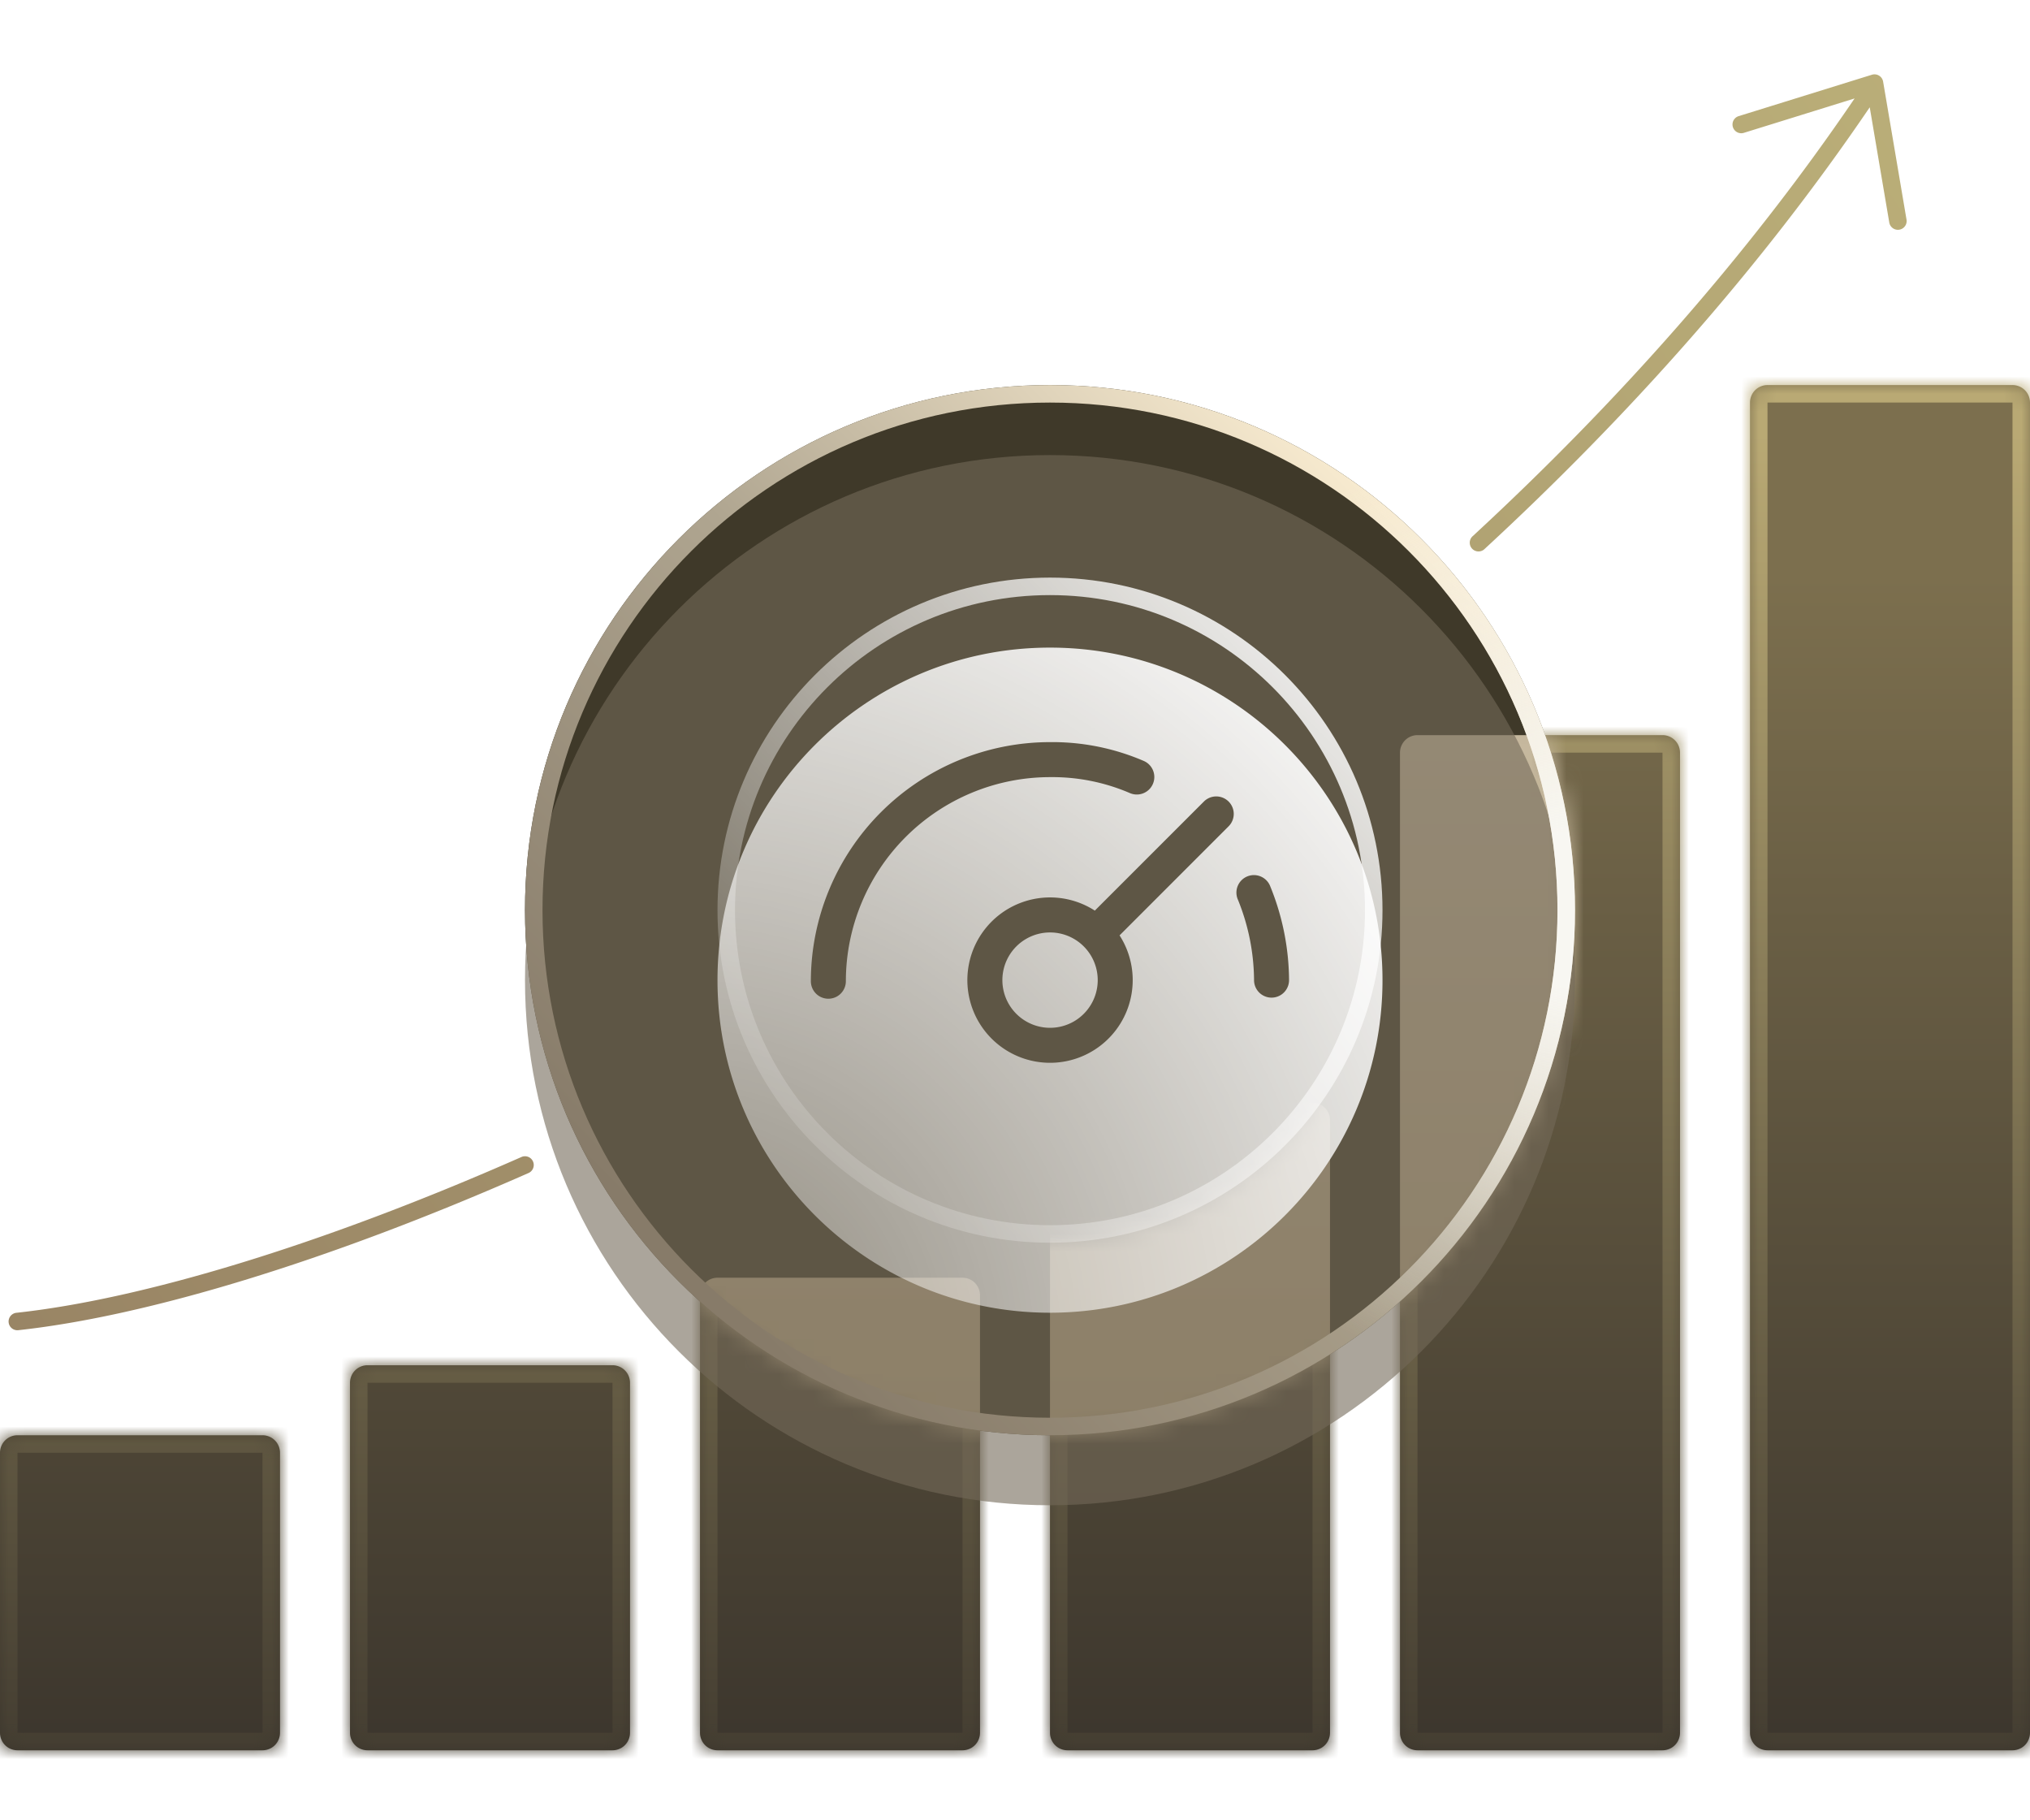
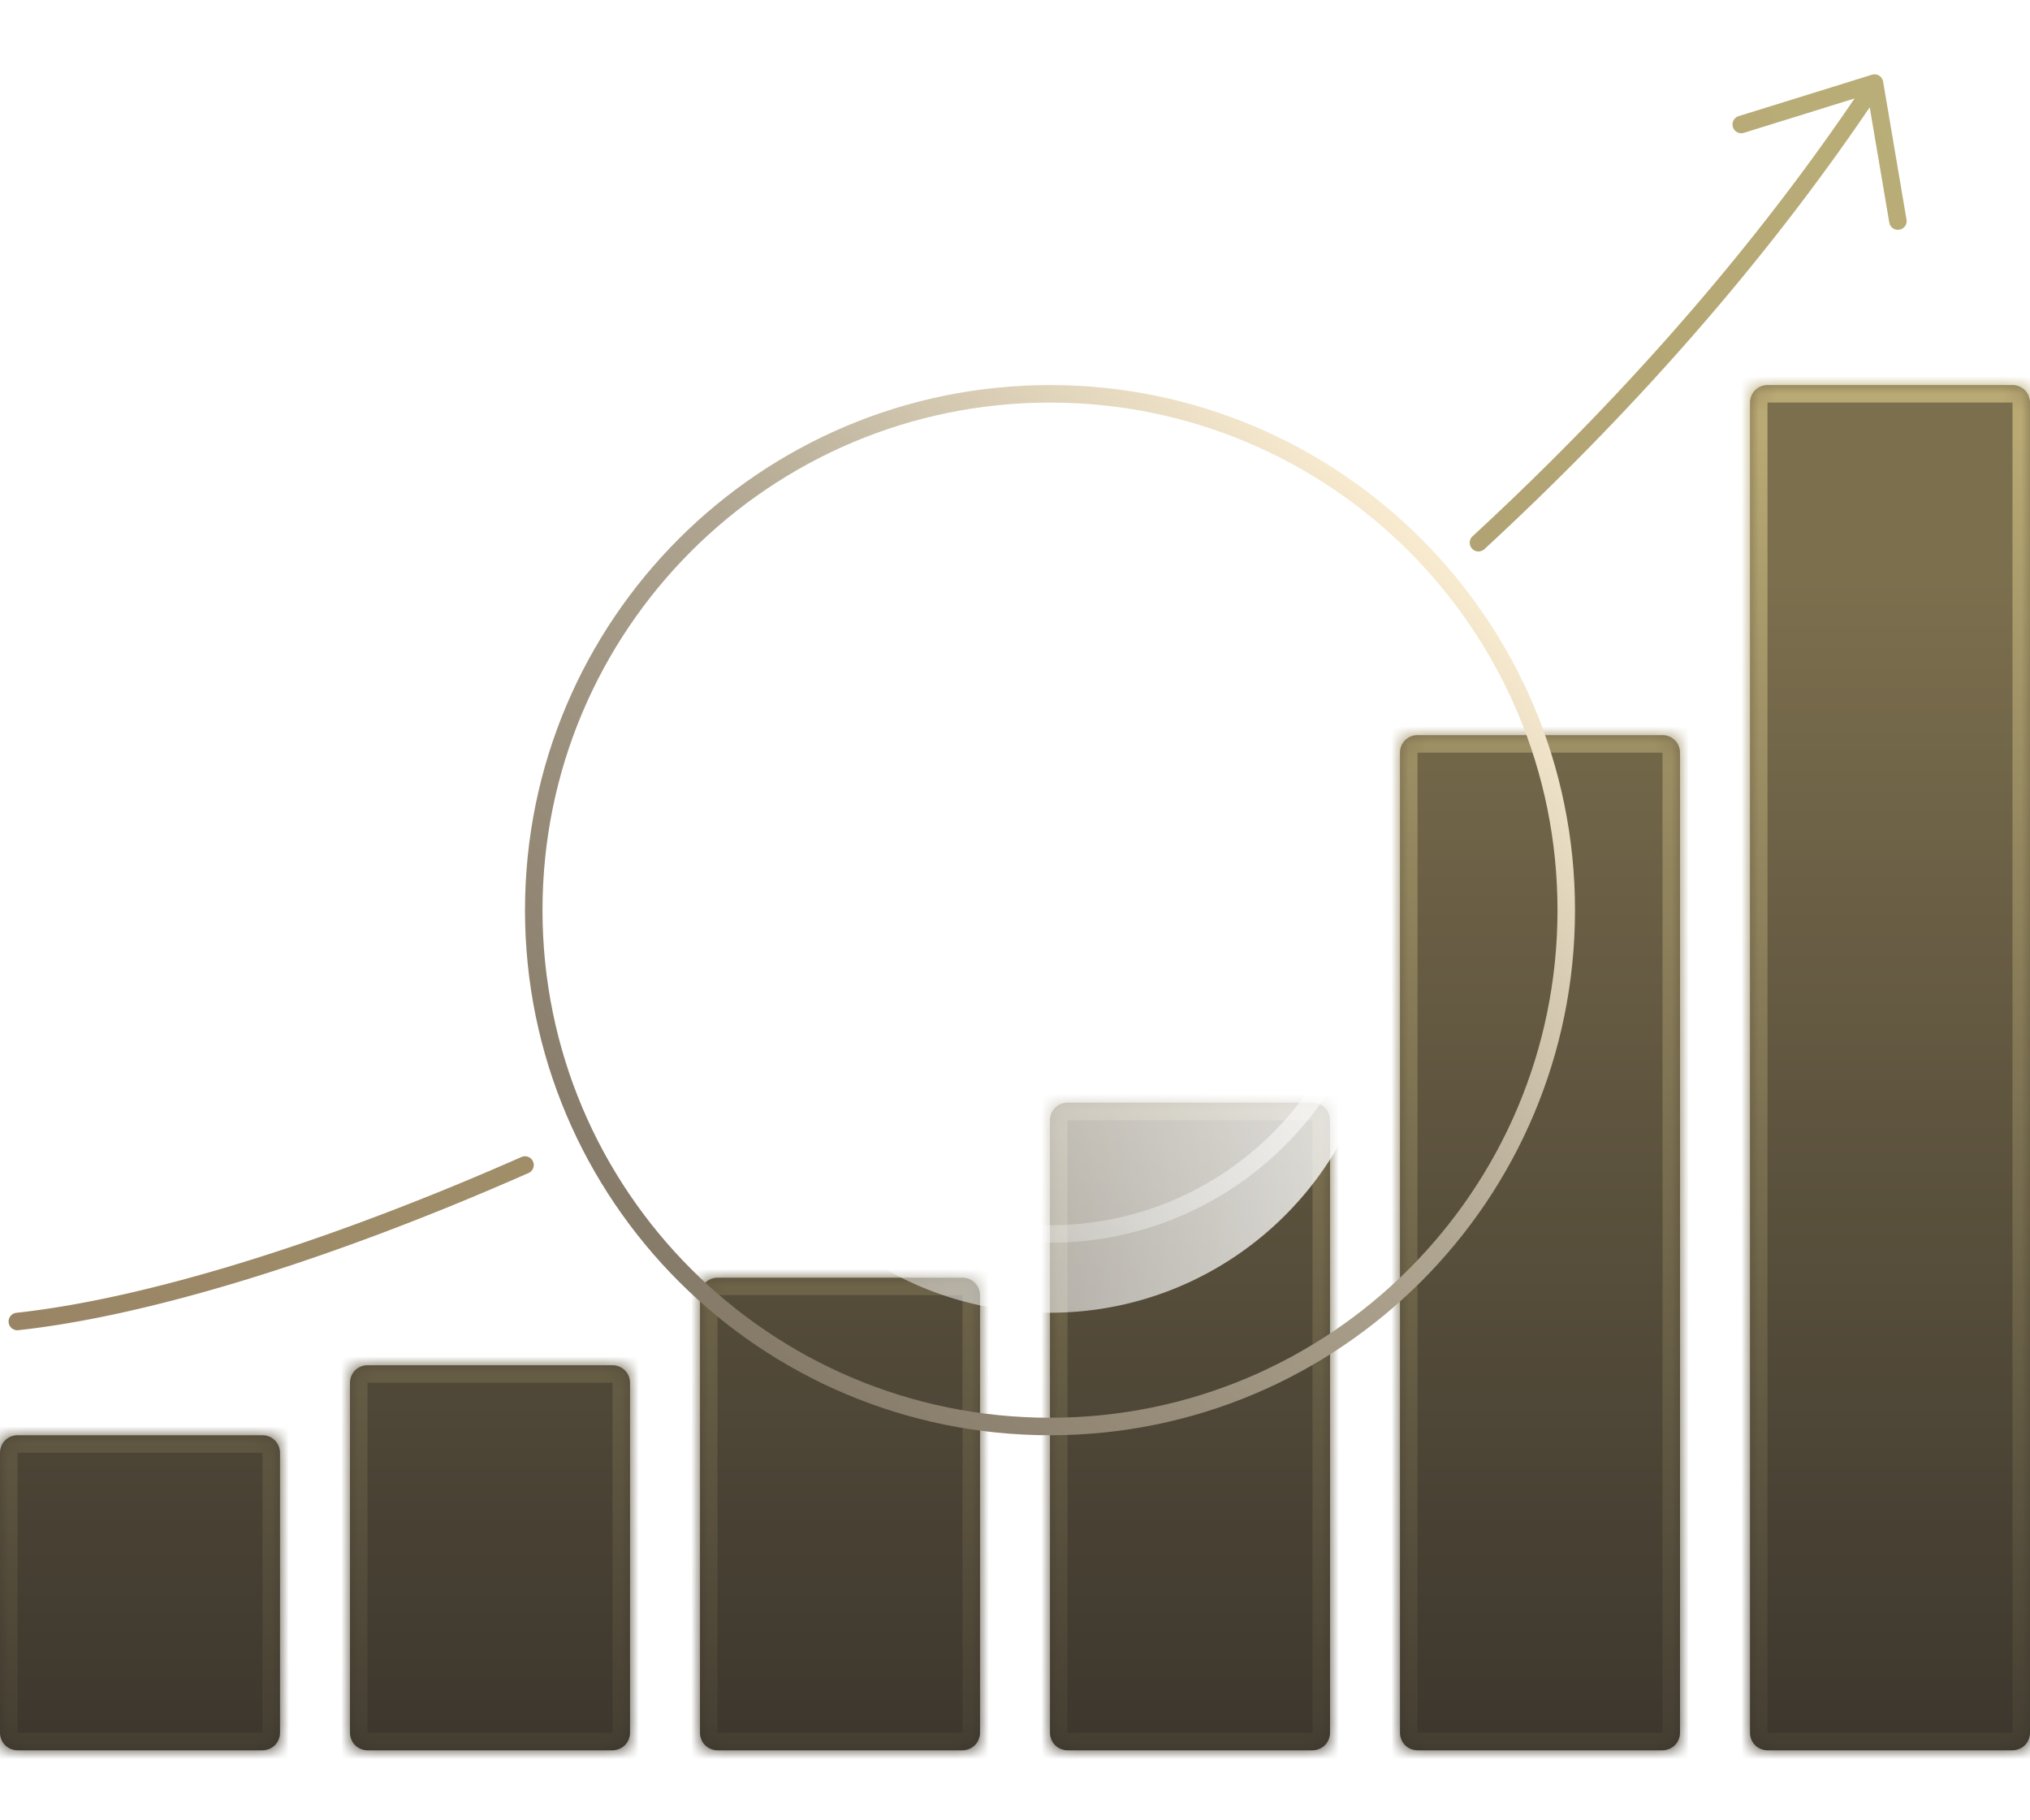
<svg xmlns="http://www.w3.org/2000/svg" width="116" height="104" fill="none">
  <path fill="url(#a)" fill-rule="evenodd" d="M116 23a1 1 0 0 0-1-1h-14a1 1 0 0 0-1 1v76a1 1 0 0 0 1 1h14a1 1 0 0 0 1-1zM80 43a1 1 0 0 1 1-1h14a1 1 0 0 1 1 1v56a1 1 0 0 1-1 1H81a1 1 0 0 1-1-1zm-4 21a1 1 0 0 0-1-1H61a1 1 0 0 0-1 1v35a1 1 0 0 0 1 1h14a1 1 0 0 0 1-1zM40 74a1 1 0 0 1 1-1h14a1 1 0 0 1 1 1v25a1 1 0 0 1-1 1H41a1 1 0 0 1-1-1zm-4 5a1 1 0 0 0-1-1H21a1 1 0 0 0-1 1v20a1 1 0 0 0 1 1h14a1 1 0 0 0 1-1zm-20 4a1 1 0 0 0-1-1H1a1 1 0 0 0-1 1v16a1 1 0 0 0 1 1h14a1 1 0 0 0 1-1z" clip-rule="evenodd" />
  <mask id="c" fill="#fff">
    <path fill-rule="evenodd" d="M116 23a1 1 0 0 0-1-1h-14a1 1 0 0 0-1 1v76a1 1 0 0 0 1 1h14a1 1 0 0 0 1-1zM80 43a1 1 0 0 1 1-1h14a1 1 0 0 1 1 1v56a1 1 0 0 1-1 1H81a1 1 0 0 1-1-1zm-4 21a1 1 0 0 0-1-1H61a1 1 0 0 0-1 1v35a1 1 0 0 0 1 1h14a1 1 0 0 0 1-1zM40 74a1 1 0 0 1 1-1h14a1 1 0 0 1 1 1v25a1 1 0 0 1-1 1H41a1 1 0 0 1-1-1zm-4 5a1 1 0 0 0-1-1H21a1 1 0 0 0-1 1v20a1 1 0 0 0 1 1h14a1 1 0 0 0 1-1zm-20 4a1 1 0 0 0-1-1H1a1 1 0 0 0-1 1v16a1 1 0 0 0 1 1h14a1 1 0 0 0 1-1z" clip-rule="evenodd" />
  </mask>
  <path fill="url(#b)" d="M101 23h14v-2h-14zm0 76V23h-2v76zm14 0h-14v2h14zm0-76v76h2V23zM95 41H81v2h14zm2 58V43h-2v56zm-16 2h14v-2H81zm-2-58v56h2V43zM61 64h14v-2H61zm0 35V64h-2v35zm14 0H61v2h14zm0-35v35h2V64zm-20 8H41v2h14zm2 27V74h-2v25zm-16 2h14v-2H41zm-2-27v25h2V74zm-18 5h14v-2H21zm0 20V79h-2v20zm14 0H21v2h14zm0-20v20h2V79zM1 83h14v-2H1zm0 16V83h-2v16zm14 0H1v2h14zm0-16v16h2V83zm0 18a2 2 0 0 0 2-2h-2zm-16-2a2 2 0 0 0 2 2v-2zm16-16h2a2 2 0 0 0-2-2zM1 81a2 2 0 0 0-2 2h2zm34 20a2 2 0 0 0 2-2h-2zm-16-2a2 2 0 0 0 2 2v-2zm16-20h2a2 2 0 0 0-2-2zm-14-2a2 2 0 0 0-2 2h2zm20 22h-2a2 2 0 0 0 2 2zm14 0v2a2 2 0 0 0 2-2zM41 72a2 2 0 0 0-2 2h2zm14 2h2a2 2 0 0 0-2-2zm20 27a2 2 0 0 0 2-2h-2zm-16-2a2 2 0 0 0 2 2v-2zm16-35h2a2 2 0 0 0-2-2zm-14-2a2 2 0 0 0-2 2h2zm20 37h-2a2 2 0 0 0 2 2zm14 0v2a2 2 0 0 0 2-2zM81 41a2 2 0 0 0-2 2h2zm14 2h2a2 2 0 0 0-2-2zm20 58a2 2 0 0 0 2-2h-2zm-16-2a2 2 0 0 0 2 2v-2zm16-76h2a2 2 0 0 0-2-2zm-14-2a2 2 0 0 0-2 2h2z" mask="url(#c)" />
  <path fill="url(#d)" fill-rule="evenodd" d="M107.607 4.664a.5.5 0 0 0-.641-.394l-5.076 1.577-2.538.788a.5.5 0 0 0 .297.955l2.538-.788 3.79-1.178C99.776 14.75 92.298 23.11 84.161 30.626a.5.5 0 1 0 .678.734c8.2-7.574 15.744-16.01 22.003-25.23l.668 3.941.445 2.62a.5.5 0 1 0 .985-.167l-.444-2.62zM30.202 67.018a.5.5 0 0 0-.404-.915C18.241 71.2 8.034 74.233.946 75.003a.5.5 0 1 0 .108.994c7.231-.786 17.544-3.863 29.148-8.979" clip-rule="evenodd" />
-   <path fill="#3F3929" d="M60 82c16.569 0 30-13.431 30-30 0-16.568-13.431-30-30-30-16.568 0-30 13.432-30 30 0 16.569 13.432 30 30 30" />
  <mask id="e" width="60" height="60" x="30" y="22" maskUnits="userSpaceOnUse" style="mask-type:alpha">
-     <path fill="#665C4D" fill-rule="evenodd" d="M90 52c0 16.569-13.431 30-30 30-16.568 0-30-13.431-30-30 0-16.568 13.432-30 30-30 16.569 0 30 13.432 30 30m-11 0c0 10.493-8.507 19-19 19s-19-8.507-19-19 8.507-19 19-19 19 8.507 19 19" clip-rule="evenodd" />
-   </mask>
+     </mask>
  <g filter="url(#f)" mask="url(#e)">
    <path fill="url(#g)" fill-rule="evenodd" d="M116 23a1 1 0 0 0-1-1h-14a1 1 0 0 0-1 1v76a1 1 0 0 0 1 1h14a1 1 0 0 0 1-1zM80 43a1 1 0 0 1 1-1h14a1 1 0 0 1 1 1v56a1 1 0 0 1-1 1H81a1 1 0 0 1-1-1zm-4 21a1 1 0 0 0-1-1H61a1 1 0 0 0-1 1v35a1 1 0 0 0 1 1h14a1 1 0 0 0 1-1zM40 74a1 1 0 0 1 1-1h14a1 1 0 0 1 1 1v25a1 1 0 0 1-1 1H41a1 1 0 0 1-1-1zm-4 5a1 1 0 0 0-1-1H21a1 1 0 0 0-1 1v20a1 1 0 0 0 1 1h14a1 1 0 0 0 1-1zm-20 4a1 1 0 0 0-1-1H1a1 1 0 0 0-1 1v16a1 1 0 0 0 1 1h14a1 1 0 0 0 1-1z" clip-rule="evenodd" />
  </g>
  <g filter="url(#h)">
-     <path fill="#746A58" fill-opacity=".6" d="M60 82c16.569 0 30-13.431 30-30 0-16.568-13.431-30-30-30-16.568 0-30 13.432-30 30 0 16.569 13.432 30 30 30" shape-rendering="geometricPrecision" />
-   </g>
+     </g>
  <path stroke="url(#i)" stroke-linecap="square" stroke-miterlimit="10" d="M89.5 52c0 16.292-13.208 29.5-29.5 29.5S30.5 68.292 30.5 52 43.708 22.5 60 22.5 89.5 35.708 89.5 52Z" />
-   <path stroke="url(#j)" stroke-linecap="square" stroke-miterlimit="10" d="M89.5 52c0 16.292-13.208 29.5-29.5 29.5S30.5 68.292 30.5 52 43.708 22.5 60 22.5 89.5 35.708 89.5 52Z" />
  <g filter="url(#k)">
    <path fill="url(#l)" fill-rule="evenodd" d="M60 71c10.493 0 19-8.507 19-19s-8.507-19-19-19-19 8.507-19 19 8.507 19 19 19m.007-30.6c1.566-.018 3.12.293 4.559.912a1 1 0 0 0 .79-1.838A13.2 13.2 0 0 0 59.99 38.4a13.673 13.673 0 0 0-13.655 13.66 1 1 0 0 0 2 .001A11.674 11.674 0 0 1 59.997 40.4zm10.735 7.011a1 1 0 1 1 1.85-.756 14.4 14.4 0 0 1 1.068 5.336 1 1 0 1 1-2 .014 12.4 12.4 0 0 0-.918-4.594m-.535-5.616a1 1 0 0 0-1.414 0l-6.232 6.231a4.724 4.724 0 1 0 1.414 1.415l6.232-6.232a1 1 0 0 0 0-1.414m-7.48 10.203a2.724 2.724 0 1 0-5.448 0 2.724 2.724 0 0 0 5.448 0" clip-rule="evenodd" shape-rendering="geometricPrecision" />
  </g>
  <path stroke="url(#m)" stroke-linecap="square" stroke-miterlimit="10" d="M78.5 52c0 10.217-8.283 18.5-18.5 18.5S41.5 62.217 41.5 52 49.783 33.5 60 33.5 78.5 41.783 78.5 52Z" />
  <defs>
    <linearGradient id="a" x1="58" x2="58" y1="22" y2="100" gradientUnits="userSpaceOnUse">
      <stop offset=".139" stop-color="#7C6F4E" />
      <stop offset="1" stop-color="#3C362D" />
    </linearGradient>
    <linearGradient id="b" x1="58" x2="58" y1="-1" y2="104" gradientUnits="userSpaceOnUse">
      <stop offset=".245" stop-color="#B9A974" />
      <stop offset="1" stop-color="#3E382E" />
    </linearGradient>
    <linearGradient id="d" x1="109" x2="1" y1="4" y2="76" gradientUnits="userSpaceOnUse">
      <stop stop-color="#BAAE78" />
      <stop offset="1" stop-color="#998565" />
    </linearGradient>
    <linearGradient id="g" x1="58" x2="58" y1="22" y2="100" gradientUnits="userSpaceOnUse">
      <stop offset=".196" stop-color="#C8BBA2" />
      <stop offset=".741" stop-color="#B5A381" />
    </linearGradient>
    <linearGradient id="i" x1="90.234" x2="30.234" y1="22" y2="82" gradientUnits="userSpaceOnUse">
      <stop offset=".153" stop-color="#F7EACF" />
      <stop offset=".474" stop-color="#AFA590" />
      <stop offset=".843" stop-color="#877B69" />
    </linearGradient>
    <linearGradient id="m" x1="79" x2="41" y1="33" y2="71" gradientUnits="userSpaceOnUse">
      <stop stop-color="#fff" />
      <stop offset="1" stop-color="#fff" stop-opacity="0" />
    </linearGradient>
    <filter id="f" width="132" height="94" x="-8" y="14" color-interpolation-filters="sRGB" filterUnits="userSpaceOnUse">
      <feFlood flood-opacity="0" result="BackgroundImageFix" />
      <feBlend in="SourceGraphic" in2="BackgroundImageFix" result="shape" />
      <feGaussianBlur result="effect1_foregroundBlur_4279_18876" stdDeviation="4" />
    </filter>
    <filter id="h" width="68" height="68" x="26" y="22" color-interpolation-filters="sRGB" filterUnits="userSpaceOnUse">
      <feFlood flood-opacity="0" result="BackgroundImageFix" />
      <feColorMatrix in="SourceAlpha" result="hardAlpha" values="0 0 0 0 0 0 0 0 0 0 0 0 0 0 0 0 0 0 127 0" />
      <feOffset dy="4" />
      <feGaussianBlur stdDeviation="2" />
      <feComposite in2="hardAlpha" operator="out" />
      <feColorMatrix values="0 0 0 0 0 0 0 0 0 0 0 0 0 0 0 0 0 0 0.25 0" />
      <feBlend in2="BackgroundImageFix" result="effect1_dropShadow_4279_18876" />
      <feBlend in="SourceGraphic" in2="effect1_dropShadow_4279_18876" result="shape" />
    </filter>
    <filter id="k" width="50" height="50" x="35" y="31" color-interpolation-filters="sRGB" filterUnits="userSpaceOnUse">
      <feFlood flood-opacity="0" result="BackgroundImageFix" />
      <feColorMatrix in="SourceAlpha" result="hardAlpha" values="0 0 0 0 0 0 0 0 0 0 0 0 0 0 0 0 0 0 127 0" />
      <feOffset dy="4" />
      <feGaussianBlur stdDeviation="3" />
      <feComposite in2="hardAlpha" operator="out" />
      <feColorMatrix values="0 0 0 0 0 0 0 0 0 0 0 0 0 0 0 0 0 0 0.25 0" />
      <feBlend in2="BackgroundImageFix" result="effect1_dropShadow_4279_18876" />
      <feBlend in="SourceGraphic" in2="effect1_dropShadow_4279_18876" result="shape" />
    </filter>
    <radialGradient id="j" cx="0" cy="0" r="1" gradientTransform="rotate(180 45 26)scale(27.5)" gradientUnits="userSpaceOnUse">
      <stop offset=".156" stop-color="#F8F7F2" />
      <stop offset="1" stop-color="#F8F7F2" stop-opacity="0" />
    </radialGradient>
    <radialGradient id="l" cx="0" cy="0" r="1" gradientTransform="rotate(-45 107.788 -10.168)scale(60.069)" gradientUnits="userSpaceOnUse">
      <stop stop-color="#fff" stop-opacity=".3" />
      <stop offset=".93" stop-color="#fff" />
    </radialGradient>
  </defs>
</svg>